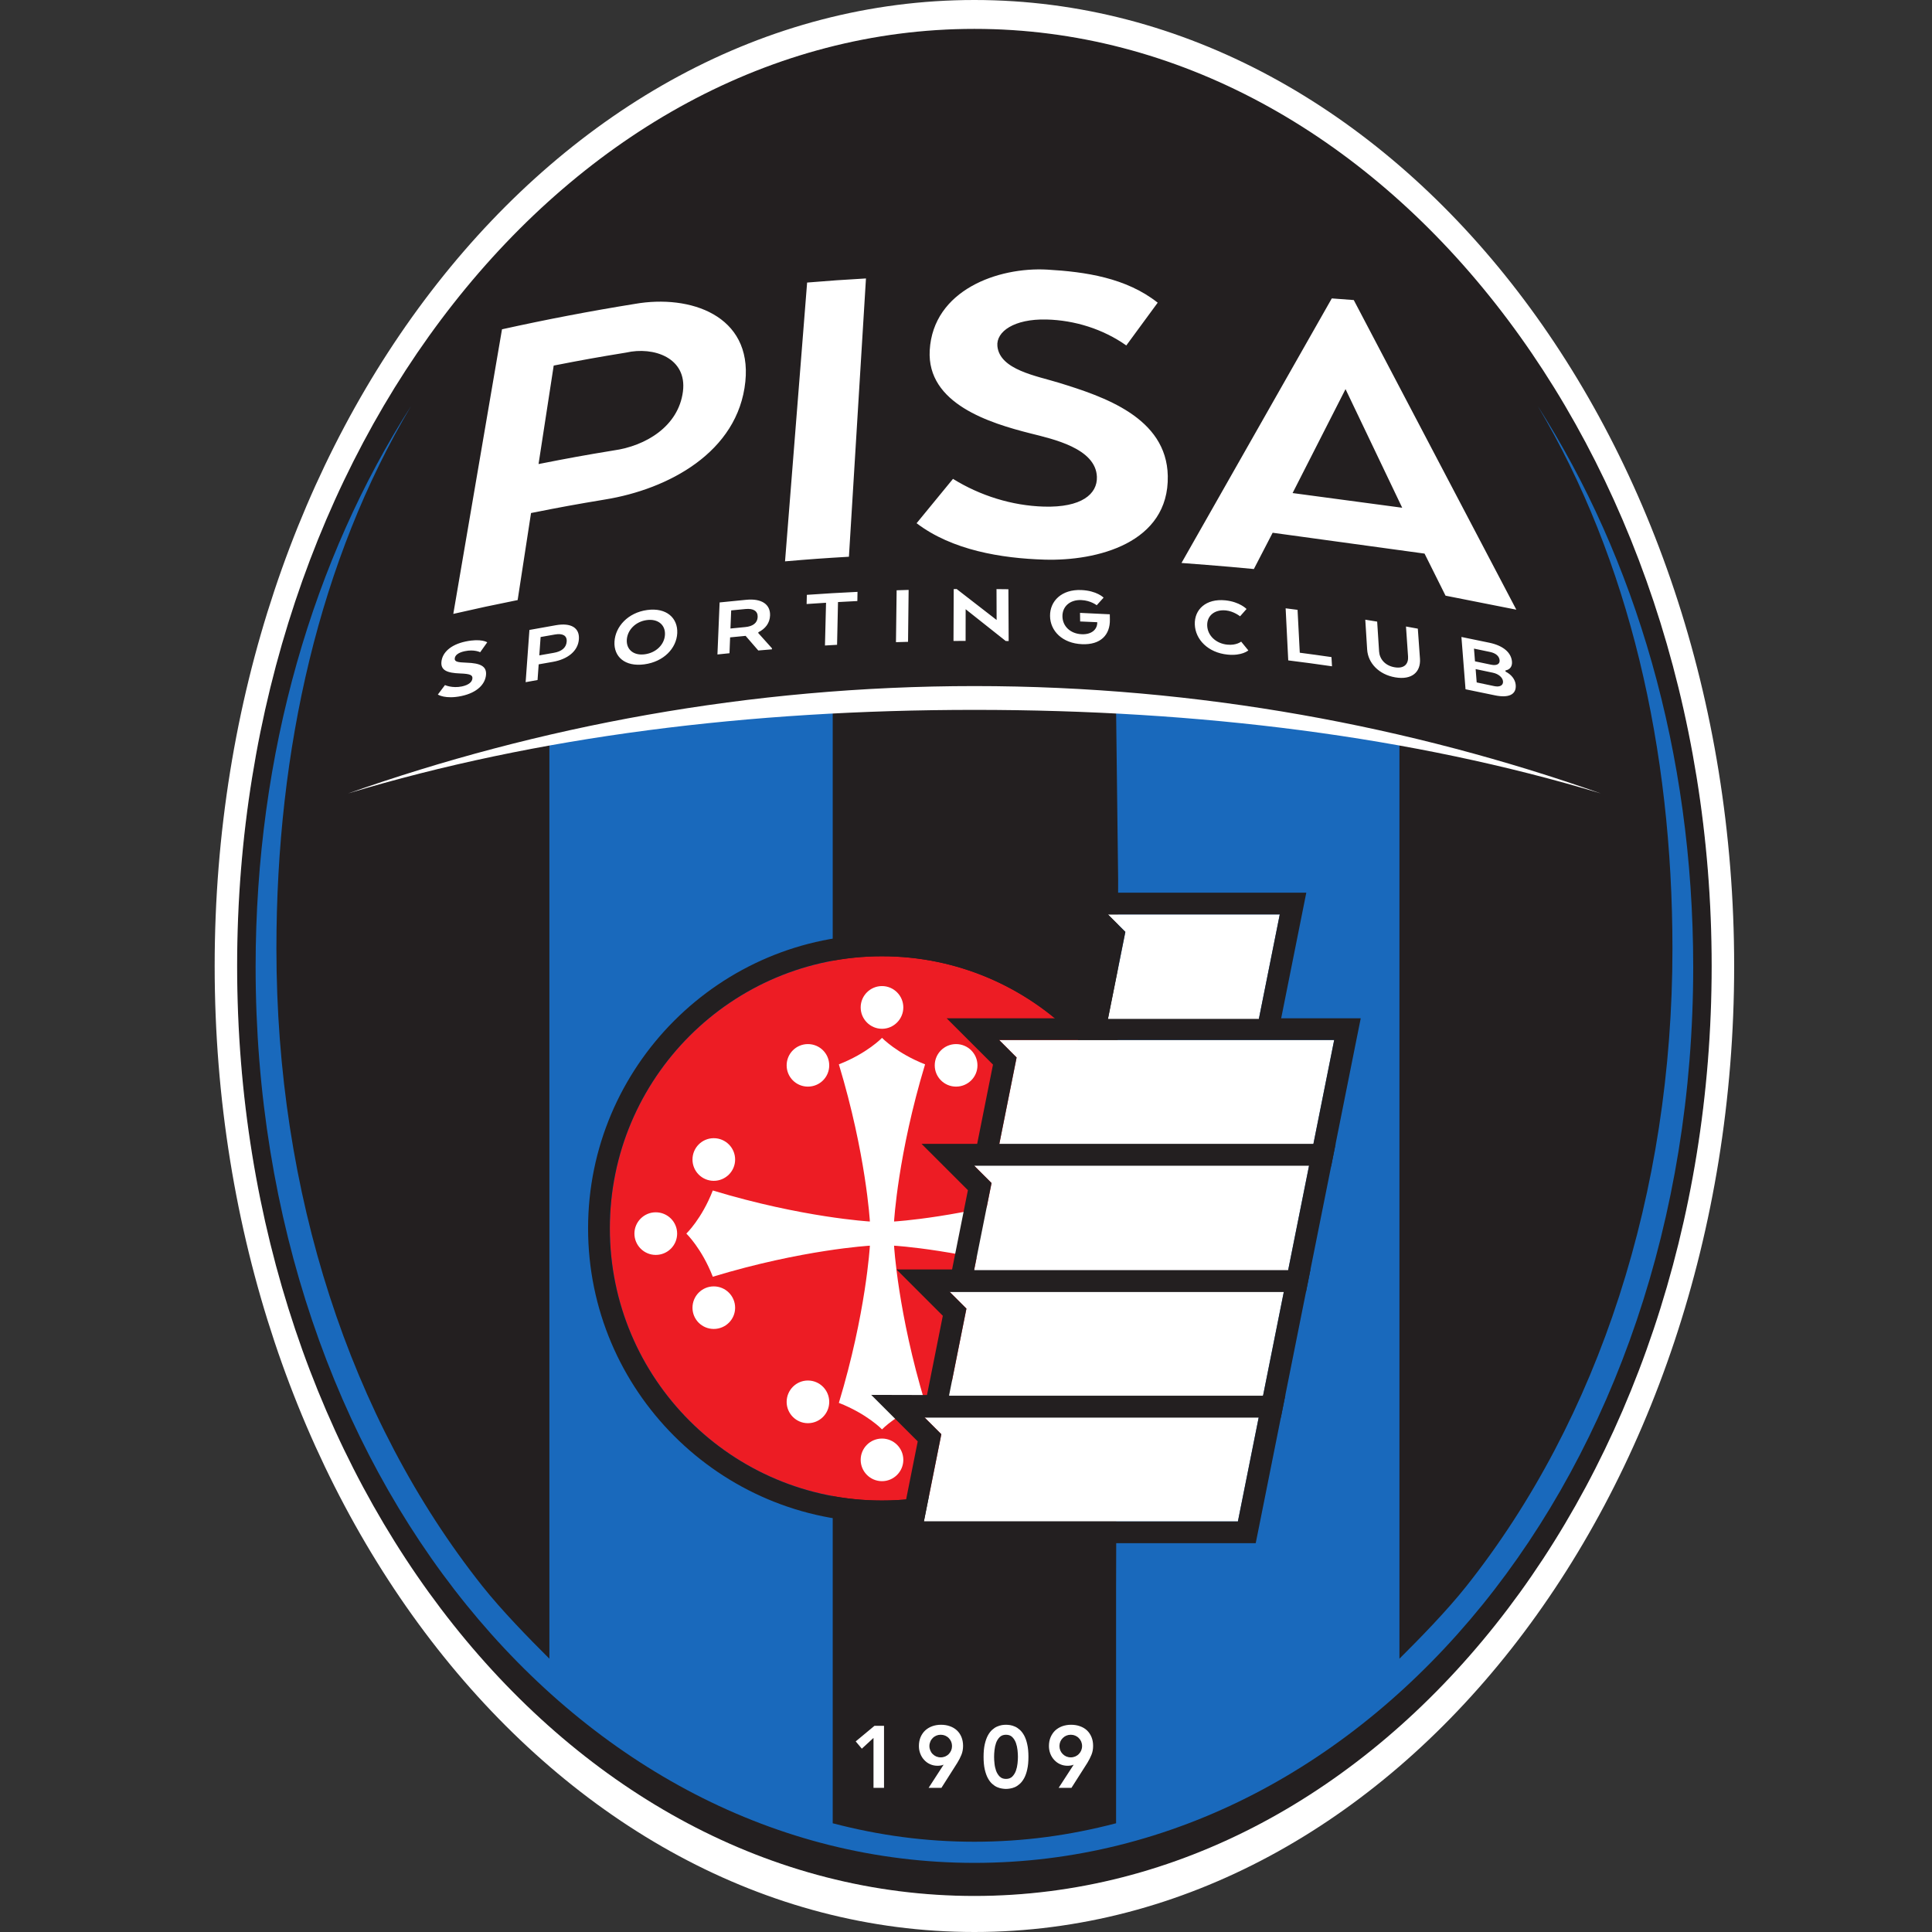
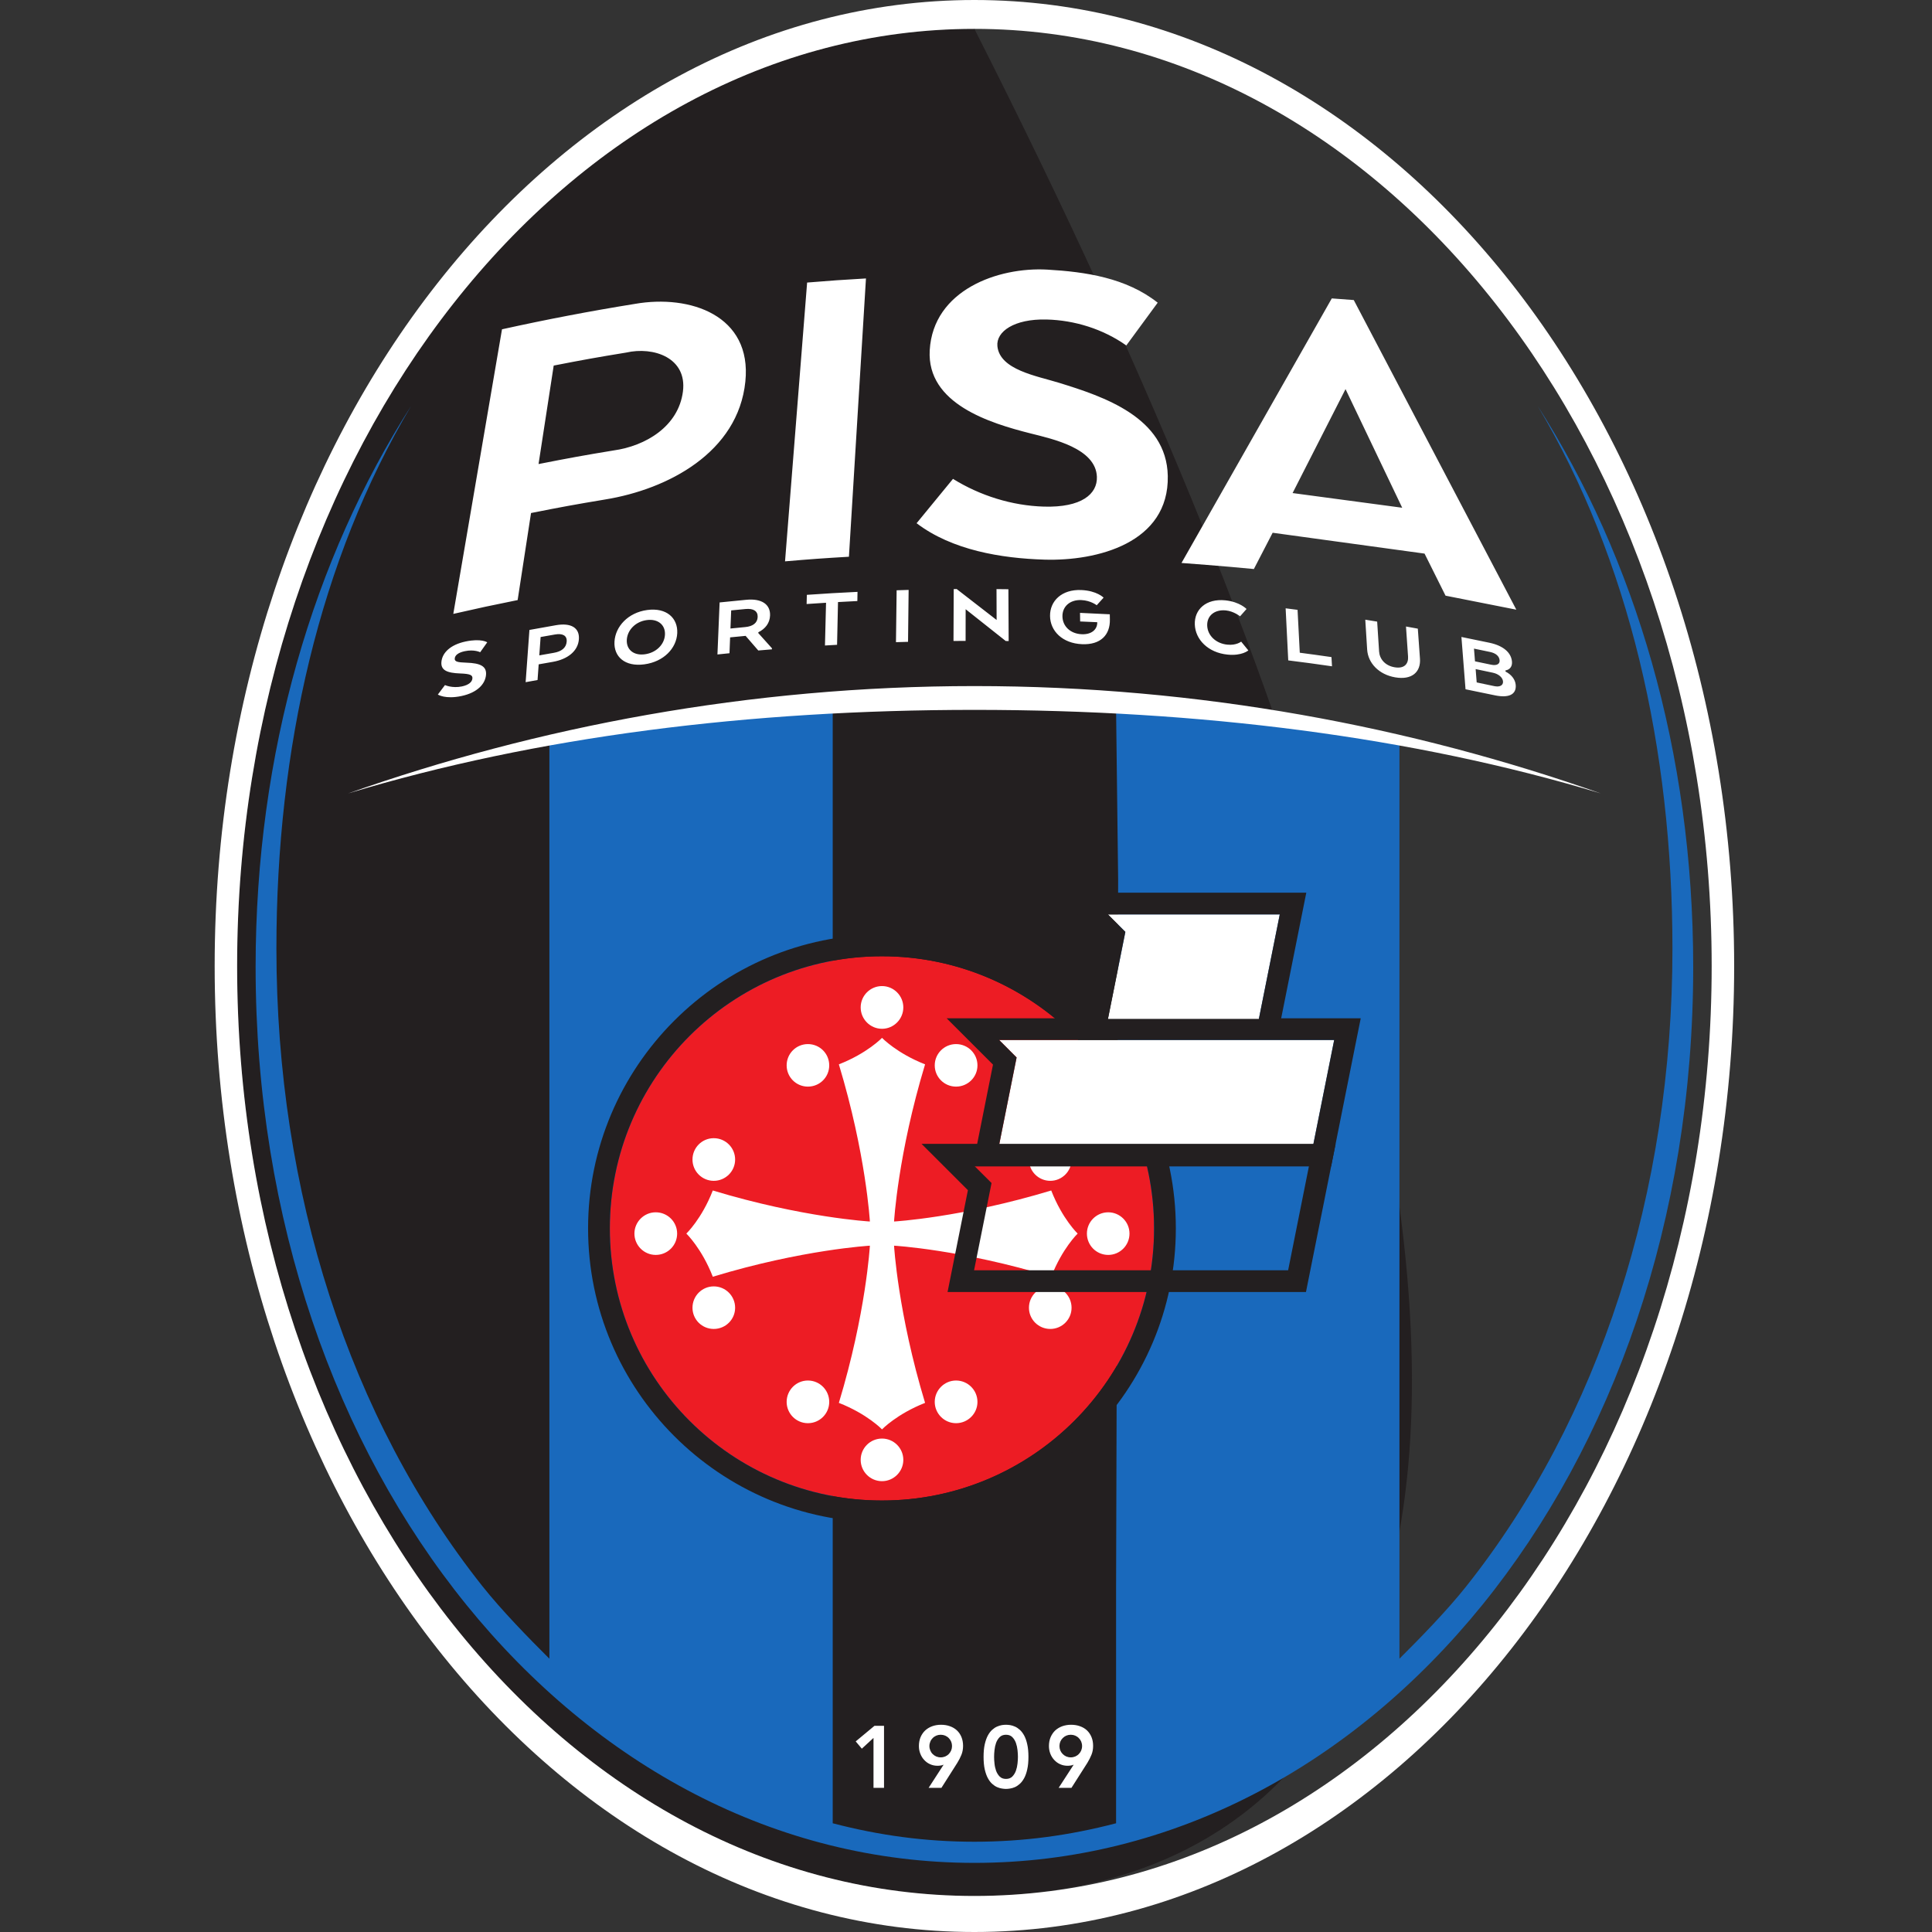
<svg xmlns="http://www.w3.org/2000/svg" width="72" height="72" viewBox="0 0 72 72" fill="none">
  <rect x="0" y="0" width="72" height="72" fill="#333333" stroke="none" />
-   <path d="M36.313 70.657C21.163 70.657 8.837 55.257 8.837 36C8.837 16.742 21.163 1.076 36.313 1.076C51.463 1.076 63.789 16.742 63.789 36C63.789 55.257 51.463 70.657 36.313 70.657Z" fill="#231F20" />
+   <path d="M36.313 70.657C21.163 70.657 8.837 55.257 8.837 36C8.837 16.742 21.163 1.076 36.313 1.076C63.789 55.257 51.463 70.657 36.313 70.657Z" fill="#231F20" />
  <path d="M36.313 70.657C21.163 70.657 8.837 55.257 8.837 36C8.837 16.742 21.163 1.076 36.313 1.076C51.463 1.076 63.789 16.742 63.789 36C63.789 55.257 51.463 70.657 36.313 70.657ZM36.312 -7.57826e-07C20.7 -7.57826e-07 8 16.149 8 36C8 55.85 20.7 72 36.312 72C51.926 72 64.627 55.85 64.627 36C64.627 16.149 51.926 -7.57826e-07 36.312 -7.57826e-07Z" fill="white" />
  <path d="M31.033 33.61V26.455C27.336 26.634 23.903 27.01 20.474 27.616V61.815C19.684 61.028 18.7 60.02 17.978 59.112C13.027 52.871 10.301 44.436 10.301 35.357C10.301 27.892 11.912 20.864 15.32 15.131C11.696 20.796 9.526 28.022 9.526 36.035C9.526 54.906 21.543 69.424 36.313 69.424C51.083 69.424 63.101 54.906 63.101 36.035C63.101 28.022 60.931 20.796 57.307 15.131C60.716 20.864 62.327 27.892 62.327 35.357C62.327 44.436 59.599 52.871 54.648 59.112C53.927 60.02 52.943 61.029 52.153 61.815V27.616C48.723 27.01 45.291 26.634 41.593 26.455L41.67 32.793L41.593 59.21V67.948C39.853 68.402 38.135 68.636 36.313 68.636C34.491 68.636 32.774 68.402 31.033 67.948V57.528V33.61Z" fill="#1969BC" />
  <path d="M56.013 25.394C56.001 25.251 55.85 25.116 55.638 25.071C55.38 25.015 55.251 24.988 54.993 24.935C55.008 25.134 55.016 25.234 55.032 25.432C55.294 25.486 55.425 25.514 55.687 25.57C55.895 25.614 56.025 25.54 56.013 25.394ZM54.969 24.646C55.209 24.695 55.328 24.72 55.567 24.771C55.786 24.817 55.898 24.742 55.886 24.606C55.873 24.456 55.749 24.343 55.531 24.297C55.291 24.246 55.171 24.221 54.931 24.172C54.946 24.361 54.953 24.456 54.969 24.646ZM56.104 24.985C56.105 25.003 56.106 25.011 56.107 25.028C56.324 25.136 56.469 25.322 56.486 25.523C56.518 25.891 56.217 26.021 55.701 25.911C55.267 25.819 55.05 25.774 54.616 25.687C54.555 24.907 54.524 24.518 54.463 23.738C54.882 23.822 55.092 23.865 55.511 23.954C56.026 24.064 56.318 24.321 56.347 24.656C56.362 24.835 56.273 24.956 56.104 24.985ZM51.972 24.867C51.607 24.805 51.413 24.549 51.395 24.28C51.367 23.834 51.352 23.611 51.323 23.166C51.146 23.136 51.057 23.122 50.88 23.094C50.908 23.54 50.922 23.763 50.95 24.208C50.982 24.71 51.386 25.139 51.996 25.243C52.616 25.349 52.954 25.046 52.918 24.544C52.886 24.097 52.87 23.874 52.838 23.428C52.661 23.395 52.574 23.379 52.397 23.348C52.428 23.795 52.443 24.018 52.474 24.465C52.493 24.737 52.34 24.93 51.972 24.867ZM48.356 22.727C48.178 22.704 48.09 22.693 47.912 22.67C47.951 23.446 47.971 23.834 48.009 24.611C48.662 24.693 48.988 24.737 49.64 24.831C49.632 24.694 49.628 24.625 49.62 24.488C49.148 24.42 48.911 24.387 48.439 24.325C48.405 23.686 48.389 23.366 48.356 22.727ZM45.687 22.749C45.978 22.778 46.214 22.968 46.214 22.968C46.31 22.858 46.358 22.804 46.455 22.695C46.455 22.695 46.202 22.428 45.665 22.373C44.944 22.3 44.507 22.714 44.527 23.273C44.547 23.831 45.019 24.322 45.746 24.395C46.284 24.45 46.522 24.239 46.522 24.239C46.415 24.108 46.361 24.042 46.254 23.911C46.254 23.911 46.076 24.059 45.738 24.024C45.313 23.982 45.002 23.683 44.989 23.315C44.975 22.947 45.264 22.706 45.687 22.749ZM40.296 22.363C40.646 22.377 40.871 22.556 40.871 22.556C40.974 22.442 41.025 22.386 41.128 22.272C41.128 22.272 40.876 22.013 40.296 21.989C39.567 21.958 39.125 22.398 39.132 22.956C39.138 23.513 39.59 23.976 40.324 24.007C41.019 24.037 41.375 23.658 41.362 23.084C41.361 23.007 41.36 22.97 41.359 22.893C40.914 22.87 40.693 22.859 40.249 22.84C40.25 22.968 40.251 23.032 40.254 23.16C40.509 23.17 40.636 23.176 40.891 23.188V23.214C40.885 23.465 40.674 23.651 40.313 23.636C39.889 23.618 39.599 23.338 39.594 22.97C39.589 22.603 39.874 22.345 40.296 22.363ZM35.542 21.953C35.538 22.727 35.538 23.113 35.534 23.887C35.715 23.885 35.805 23.884 35.985 23.884C35.986 23.412 35.987 23.176 35.987 22.704C36.583 23.173 36.881 23.41 37.482 23.889C37.525 23.889 37.547 23.889 37.59 23.89C37.586 23.118 37.585 22.732 37.58 21.959C37.403 21.957 37.314 21.956 37.137 21.954C37.139 22.415 37.139 22.645 37.141 23.105C36.543 22.639 36.245 22.408 35.653 21.952C35.608 21.952 35.586 21.953 35.542 21.953ZM33.862 21.984C33.683 21.989 33.594 21.992 33.415 21.998C33.405 22.772 33.4 23.159 33.39 23.932C33.57 23.926 33.661 23.924 33.84 23.919C33.849 23.145 33.853 22.758 33.862 21.984ZM31.195 24.03C31.209 23.393 31.216 23.074 31.23 22.437C31.518 22.42 31.663 22.413 31.951 22.399C31.954 22.262 31.955 22.194 31.957 22.057C31.203 22.093 30.825 22.116 30.069 22.168C30.066 22.305 30.064 22.373 30.06 22.51C30.349 22.49 30.494 22.481 30.784 22.463C30.768 23.1 30.76 23.419 30.744 24.056C30.925 24.045 31.014 24.04 31.195 24.03ZM27.222 23.423C27.442 23.401 27.553 23.39 27.773 23.369C28.054 23.343 28.228 23.218 28.236 22.992C28.244 22.77 28.075 22.669 27.787 22.696C27.572 22.716 27.465 22.727 27.249 22.748C27.239 23.018 27.234 23.153 27.222 23.423ZM26.818 22.451C27.217 22.41 27.416 22.39 27.815 22.352C28.375 22.299 28.712 22.514 28.698 22.936C28.688 23.224 28.519 23.434 28.261 23.563C28.26 23.575 28.26 23.581 28.259 23.592C28.462 23.819 28.564 23.933 28.769 24.16C28.768 24.176 28.767 24.183 28.767 24.199C28.563 24.216 28.462 24.224 28.259 24.242C28.07 24.024 27.975 23.914 27.787 23.697C27.556 23.718 27.44 23.729 27.209 23.753C27.2 23.989 27.195 24.107 27.186 24.344C27.006 24.362 26.916 24.371 26.737 24.39C26.77 23.614 26.785 23.227 26.818 22.451ZM24.101 23.109C23.689 23.164 23.381 23.475 23.359 23.844C23.339 24.213 23.619 24.439 24.032 24.383C24.45 24.327 24.763 24.021 24.781 23.652C24.8 23.284 24.515 23.052 24.101 23.109ZM25.239 23.595C25.212 24.155 24.741 24.66 24.012 24.758C23.288 24.856 22.867 24.471 22.9 23.911C22.933 23.351 23.402 22.83 24.121 22.733C24.843 22.636 25.265 23.036 25.239 23.595ZM20.68 23.646C20.467 23.683 20.36 23.702 20.147 23.74C20.127 24.014 20.117 24.151 20.098 24.424C20.313 24.386 20.421 24.367 20.637 24.329C20.924 24.28 21.103 24.144 21.119 23.907C21.134 23.683 20.965 23.596 20.68 23.646ZM21.574 23.816C21.545 24.269 21.147 24.571 20.599 24.666C20.39 24.702 20.285 24.721 20.075 24.758C20.058 24.992 20.05 25.109 20.033 25.342C19.855 25.374 19.766 25.39 19.589 25.423C19.645 24.645 19.673 24.255 19.73 23.476C20.126 23.403 20.325 23.367 20.722 23.299C21.273 23.203 21.601 23.391 21.574 23.816ZM17.215 25.581C16.856 25.657 16.583 25.531 16.583 25.531C16.477 25.672 16.424 25.743 16.317 25.884C16.317 25.884 16.591 26.067 17.196 25.939C17.796 25.812 18.086 25.486 18.113 25.145C18.138 24.83 17.903 24.712 17.381 24.696C17.047 24.685 16.937 24.657 16.947 24.539C16.957 24.419 17.079 24.319 17.319 24.268C17.675 24.192 17.895 24.307 17.895 24.307C18.001 24.159 18.053 24.085 18.158 23.937C18.158 23.937 17.934 23.783 17.349 23.907C16.79 24.026 16.48 24.322 16.45 24.67C16.423 24.983 16.668 25.081 17.154 25.098C17.525 25.112 17.615 25.158 17.605 25.284C17.595 25.408 17.481 25.524 17.215 25.581ZM38.902 18.88C37.709 18.845 36.522 18.47 35.515 17.846C34.978 18.501 34.707 18.832 34.159 19.499C35.478 20.503 37.309 20.807 38.927 20.856C40.879 20.914 43.57 20.241 43.52 17.738C43.478 15.554 41.122 14.777 39.464 14.265C38.636 14.009 37.257 13.784 37.17 12.9C37.118 12.359 37.792 11.878 38.999 11.907C40.054 11.933 41.112 12.265 41.974 12.874C42.447 12.231 42.681 11.912 43.144 11.28C41.97 10.351 40.447 10.129 39.031 10.048C37.192 9.944 34.777 10.81 34.648 13.053C34.534 15.05 36.894 15.771 38.416 16.155C39.232 16.361 40.838 16.706 40.878 17.769C40.902 18.409 40.308 18.921 38.902 18.88ZM32.272 10.377C31.395 10.427 30.956 10.458 30.079 10.53C29.811 13.913 29.536 17.375 29.256 20.92C30.209 20.838 30.685 20.804 31.637 20.748C31.854 17.21 32.066 13.754 32.272 10.377ZM20.07 17.294C21.189 17.073 21.748 16.971 22.866 16.787C24.059 16.622 25.284 15.892 25.451 14.591C25.612 13.333 24.359 12.905 23.332 13.14C22.253 13.316 21.713 13.413 20.635 13.624C20.448 14.837 20.26 16.06 20.07 17.294ZM19.291 22.363C18.332 22.556 17.853 22.659 16.893 22.878C17.513 19.258 18.118 15.724 18.708 12.272C20.357 11.907 22.008 11.591 23.662 11.325C25.718 10.965 28.031 11.752 27.777 14.221C27.507 16.86 24.89 18.236 22.548 18.615C21.445 18.799 20.894 18.899 19.79 19.119C19.624 20.193 19.458 21.274 19.291 22.363ZM48.171 18.375L52.256 18.922L50.144 14.501L48.171 18.375ZM46.728 21.206C45.651 21.099 44.031 20.98 44.031 20.98L49.632 11.121L50.451 11.182L56.509 22.721L53.871 22.199L53.089 20.631L47.428 19.854C47.428 19.854 47.009 20.664 46.728 21.206ZM59.655 29.568C52.624 27.087 44.701 25.568 36.315 25.568C27.928 25.568 20.003 27.088 12.972 29.569C20.003 27.446 27.928 26.455 36.315 26.455C44.701 26.455 52.624 27.446 59.655 29.568ZM40.326 65.07C40.326 65.011 40.314 64.957 40.294 64.906C40.272 64.854 40.242 64.81 40.203 64.772C40.165 64.733 40.12 64.704 40.069 64.681C40.019 64.66 39.963 64.649 39.904 64.649C39.845 64.649 39.79 64.66 39.74 64.681C39.688 64.704 39.644 64.733 39.606 64.772C39.567 64.81 39.537 64.854 39.515 64.906C39.494 64.957 39.483 65.011 39.483 65.07C39.483 65.129 39.494 65.184 39.515 65.235C39.537 65.286 39.567 65.331 39.606 65.369C39.644 65.408 39.688 65.437 39.74 65.46C39.79 65.48 39.845 65.492 39.904 65.492C39.963 65.492 40.019 65.48 40.069 65.46C40.12 65.437 40.165 65.408 40.203 65.369C40.242 65.331 40.272 65.286 40.294 65.235C40.314 65.184 40.326 65.129 40.326 65.07ZM39.453 66.628L40.008 65.772L40.003 65.766C39.979 65.779 39.946 65.789 39.907 65.795C39.866 65.802 39.826 65.805 39.788 65.805C39.684 65.805 39.591 65.785 39.506 65.746C39.421 65.708 39.348 65.654 39.286 65.586C39.224 65.519 39.175 65.44 39.141 65.351C39.108 65.262 39.091 65.167 39.091 65.068C39.091 64.948 39.112 64.838 39.153 64.74C39.195 64.643 39.252 64.559 39.324 64.49C39.398 64.423 39.485 64.369 39.586 64.332C39.688 64.296 39.797 64.277 39.914 64.277C40.033 64.277 40.145 64.294 40.246 64.331C40.347 64.366 40.435 64.418 40.507 64.485C40.579 64.554 40.636 64.636 40.676 64.734C40.717 64.832 40.737 64.942 40.737 65.063C40.737 65.185 40.717 65.296 40.676 65.395C40.636 65.495 40.584 65.596 40.522 65.698L39.93 66.628H39.453ZM37.047 65.472C37.047 65.544 37.051 65.627 37.062 65.722C37.071 65.817 37.091 65.906 37.121 65.991C37.152 66.075 37.197 66.148 37.255 66.207C37.315 66.266 37.392 66.295 37.491 66.295C37.589 66.295 37.667 66.266 37.726 66.207C37.784 66.148 37.829 66.075 37.86 65.991C37.89 65.906 37.91 65.817 37.92 65.722C37.93 65.627 37.935 65.544 37.935 65.472C37.935 65.4 37.93 65.316 37.92 65.222C37.91 65.127 37.89 65.038 37.86 64.952C37.829 64.868 37.784 64.795 37.726 64.737C37.667 64.678 37.589 64.649 37.491 64.649C37.392 64.649 37.315 64.678 37.255 64.737C37.197 64.795 37.152 64.868 37.121 64.952C37.091 65.038 37.071 65.127 37.062 65.222C37.051 65.316 37.047 65.4 37.047 65.472ZM36.655 65.472C36.655 65.289 36.67 65.133 36.699 65.004C36.729 64.874 36.767 64.765 36.815 64.676C36.863 64.589 36.916 64.518 36.977 64.464C37.036 64.411 37.096 64.371 37.159 64.344C37.222 64.317 37.281 64.299 37.339 64.289C37.396 64.281 37.447 64.277 37.491 64.277C37.534 64.277 37.585 64.281 37.642 64.289C37.7 64.299 37.761 64.317 37.822 64.344C37.885 64.371 37.945 64.411 38.004 64.464C38.065 64.518 38.118 64.589 38.167 64.676C38.215 64.765 38.254 64.874 38.282 65.004C38.312 65.133 38.327 65.289 38.327 65.472C38.327 65.655 38.312 65.812 38.282 65.941C38.254 66.07 38.215 66.179 38.167 66.267C38.118 66.355 38.065 66.426 38.004 66.48C37.945 66.533 37.885 66.573 37.822 66.601C37.761 66.628 37.7 66.645 37.642 66.654C37.585 66.663 37.534 66.668 37.491 66.668C37.447 66.668 37.396 66.663 37.339 66.654C37.281 66.645 37.222 66.628 37.159 66.601C37.096 66.573 37.036 66.533 36.977 66.48C36.916 66.426 36.863 66.355 36.815 66.267C36.767 66.179 36.729 66.07 36.699 65.941C36.67 65.812 36.655 65.655 36.655 65.472ZM35.479 65.07C35.479 65.011 35.468 64.957 35.447 64.906C35.424 64.854 35.395 64.81 35.357 64.772C35.319 64.733 35.273 64.704 35.223 64.681C35.171 64.66 35.117 64.649 35.057 64.649C34.999 64.649 34.943 64.66 34.893 64.681C34.842 64.704 34.797 64.733 34.759 64.772C34.72 64.81 34.69 64.854 34.67 64.906C34.648 64.957 34.636 65.011 34.636 65.07C34.636 65.129 34.648 65.184 34.67 65.235C34.69 65.286 34.72 65.331 34.759 65.369C34.797 65.408 34.842 65.437 34.893 65.46C34.943 65.48 34.999 65.492 35.057 65.492C35.117 65.492 35.171 65.48 35.223 65.46C35.273 65.437 35.319 65.408 35.357 65.369C35.395 65.331 35.424 65.286 35.447 65.235C35.468 65.184 35.479 65.129 35.479 65.07ZM34.607 66.628L35.161 65.772L35.156 65.766C35.132 65.779 35.1 65.789 35.06 65.795C35.019 65.802 34.979 65.805 34.941 65.805C34.838 65.805 34.745 65.785 34.66 65.746C34.574 65.708 34.501 65.654 34.44 65.586C34.377 65.519 34.329 65.44 34.296 65.351C34.261 65.262 34.245 65.167 34.245 65.068C34.245 64.948 34.266 64.838 34.306 64.74C34.348 64.643 34.405 64.559 34.478 64.49C34.551 64.423 34.638 64.369 34.74 64.332C34.84 64.296 34.95 64.277 35.067 64.277C35.188 64.277 35.298 64.294 35.399 64.331C35.5 64.366 35.587 64.418 35.66 64.485C35.733 64.554 35.79 64.636 35.83 64.734C35.87 64.832 35.891 64.942 35.891 65.063C35.891 65.185 35.87 65.296 35.83 65.395C35.79 65.495 35.738 65.596 35.675 65.698L35.084 66.628H34.607ZM32.553 64.767L32.118 65.168L31.89 64.897L32.589 64.316H32.945V66.628H32.553V64.767Z" fill="white" />
  <path d="M43.009 45.778C43.009 51.379 38.468 55.92 32.868 55.92C27.268 55.92 22.727 51.379 22.727 45.778C22.727 40.178 27.268 35.637 32.868 35.637C38.468 35.637 43.009 40.178 43.009 45.778Z" fill="#ED1C24" />
  <path d="M32.868 34.826C26.829 34.826 21.916 39.739 21.916 45.778C21.916 51.817 26.829 56.731 32.868 56.731C38.907 56.731 43.82 51.817 43.82 45.778C43.82 39.739 38.907 34.826 32.868 34.826ZM32.868 35.637C38.468 35.637 43.009 40.178 43.009 45.778C43.009 51.379 38.468 55.92 32.868 55.92C27.268 55.92 22.727 51.379 22.727 45.778C22.727 40.178 27.268 35.637 32.868 35.637Z" fill="#231F20" />
  <path d="M39.176 44.366C35.829 45.379 33.319 45.522 33.319 45.522C33.319 45.522 33.461 43.015 34.475 39.665C33.42 39.252 32.87 38.678 32.87 38.678C32.87 38.678 32.322 39.252 31.262 39.665C32.276 43.015 32.418 45.522 32.418 45.522C32.418 45.522 29.91 45.379 26.564 44.366C26.152 45.425 25.578 45.972 25.578 45.972C25.578 45.972 26.152 46.522 26.564 47.58C29.91 46.565 32.418 46.423 32.418 46.423C32.418 46.423 32.276 48.932 31.262 52.281C32.322 52.696 32.87 53.269 32.87 53.269C32.87 53.269 33.42 52.696 34.475 52.281C33.461 48.932 33.319 46.423 33.319 46.423C33.319 46.423 35.829 46.565 39.176 47.58C39.589 46.522 40.161 45.972 40.161 45.972C40.161 45.972 39.589 45.425 39.176 44.366ZM39.141 44.006C39.577 44.006 39.934 43.65 39.934 43.213C39.934 42.772 39.577 42.417 39.141 42.417C38.703 42.417 38.346 42.772 38.346 43.213C38.346 43.65 38.703 44.006 39.141 44.006ZM39.141 47.94C38.703 47.94 38.346 48.296 38.346 48.736C38.346 49.174 38.703 49.526 39.141 49.526C39.577 49.526 39.934 49.174 39.934 48.736C39.934 48.296 39.577 47.94 39.141 47.94ZM41.3 45.179C40.862 45.179 40.506 45.535 40.506 45.972C40.506 46.412 40.862 46.767 41.3 46.767C41.736 46.767 42.093 46.412 42.093 45.972C42.093 45.535 41.736 45.179 41.3 45.179ZM26.6 47.94C26.161 47.94 25.807 48.296 25.807 48.736C25.807 49.174 26.161 49.526 26.6 49.526C27.039 49.526 27.396 49.174 27.396 48.736C27.396 48.296 27.039 47.94 26.6 47.94ZM26.6 44.006C27.039 44.006 27.396 43.65 27.396 43.213C27.396 42.772 27.039 42.417 26.6 42.417C26.161 42.417 25.807 42.772 25.807 43.213C25.807 43.65 26.161 44.006 26.6 44.006ZM24.437 45.179C24.002 45.179 23.643 45.535 23.643 45.972C23.643 46.412 24.002 46.767 24.437 46.767C24.88 46.767 25.235 46.412 25.235 45.972C25.235 45.535 24.88 45.179 24.437 45.179ZM35.629 51.448C35.193 51.448 34.835 51.806 34.835 52.245C34.835 52.681 35.193 53.038 35.629 53.038C36.069 53.038 36.427 52.681 36.427 52.245C36.427 51.806 36.069 51.448 35.629 51.448ZM30.108 51.448C29.671 51.448 29.316 51.806 29.316 52.245C29.316 52.681 29.671 53.038 30.108 53.038C30.549 53.038 30.903 52.681 30.903 52.245C30.903 51.806 30.549 51.448 30.108 51.448ZM32.87 53.611C32.431 53.611 32.075 53.965 32.075 54.405C32.075 54.842 32.431 55.199 32.87 55.199C33.306 55.199 33.664 54.842 33.664 54.405C33.664 53.965 33.306 53.611 32.87 53.611ZM30.108 40.495C30.549 40.495 30.903 40.142 30.903 39.703C30.903 39.264 30.549 38.91 30.108 38.91C29.671 38.91 29.316 39.264 29.316 39.703C29.316 40.142 29.671 40.495 30.108 40.495ZM35.629 40.495C36.069 40.495 36.427 40.142 36.427 39.703C36.427 39.264 36.069 38.91 35.629 38.91C35.193 38.91 34.835 39.264 34.835 39.703C34.835 40.142 35.193 40.495 35.629 40.495ZM32.075 37.543C32.075 37.105 32.431 36.748 32.87 36.748C33.306 36.748 33.664 37.105 33.664 37.543C33.664 37.981 33.306 38.34 32.87 38.34C32.431 38.34 32.075 37.981 32.075 37.543Z" fill="white" />
  <path d="M38.016 38.759H37.236L37.886 39.409L37.236 42.659H48.941L49.721 38.759H38.016Z" fill="white" />
  <path d="M50.711 37.948H49.721H38.016H37.236H35.278L36.663 39.332L37.006 39.675L36.442 42.5L36.248 43.469H37.236H48.941H49.606L49.736 42.818L50.516 38.917L50.711 37.948ZM49.721 38.758L48.941 42.659H37.236L37.886 39.409L37.236 38.758H38.016H49.721Z" fill="#231F20" />
-   <path d="M35.21 52.801L34.43 52.799L35.081 53.449L34.431 56.699H46.133L46.913 52.799L35.21 52.801Z" fill="white" />
-   <path d="M32.467 51.983L33.857 53.372L34.201 53.716L33.636 56.541L33.443 57.51H34.431H46.133H46.797L46.928 56.858L47.708 52.958L47.902 51.988L46.913 51.988L35.21 51.99L34.432 51.988L32.467 51.983ZM46.913 52.799L46.133 56.699H34.431L35.081 53.449L34.43 52.799L35.21 52.801L46.913 52.799Z" fill="#231F20" />
  <path d="M46.913 37.978L47.693 34.078H42.069H41.45H41.289L41.939 34.728L41.289 37.978H46.913Z" fill="white" />
  <path d="M48.682 33.268H47.693H42.069H41.451H41.289H39.331L40.716 34.652L41.059 34.995L40.494 37.82L40.368 38.403H41.357H46.98H47.645L47.708 38.138L48.488 34.238L48.682 33.268ZM47.693 34.078L46.913 37.978H41.289L41.939 34.728L41.289 34.078H41.451H42.069H47.693Z" fill="#231F20" />
-   <path d="M36.146 48.119H35.366L36.016 48.768L35.366 52.019H47.069L47.849 48.119H36.147H36.146Z" fill="white" />
-   <path d="M48.838 47.308H47.849H36.147H35.366H33.409L34.793 48.692L35.136 49.035L34.572 51.86L34.378 52.83H35.366H47.069H47.733L47.864 52.178L48.644 48.278L48.838 47.308ZM47.849 48.119L47.069 52.019H35.366L36.016 48.768L35.366 48.119H36.146H36.147H47.849Z" fill="#231F20" />
-   <path d="M37.081 43.438H36.302L36.952 44.088L36.302 47.339H48.005L48.785 43.438H37.082H37.081Z" fill="white" />
  <path d="M49.775 42.628H48.785H37.082H36.301H34.343L35.728 44.012L36.071 44.355L35.507 47.18L35.313 48.149H36.301H48.005H48.67L48.8 47.498L49.581 43.598L49.775 42.628ZM48.785 43.439L48.005 47.339H36.301L36.952 44.088L36.301 43.439H37.081H37.082H48.785Z" fill="#231F20" />
</svg>